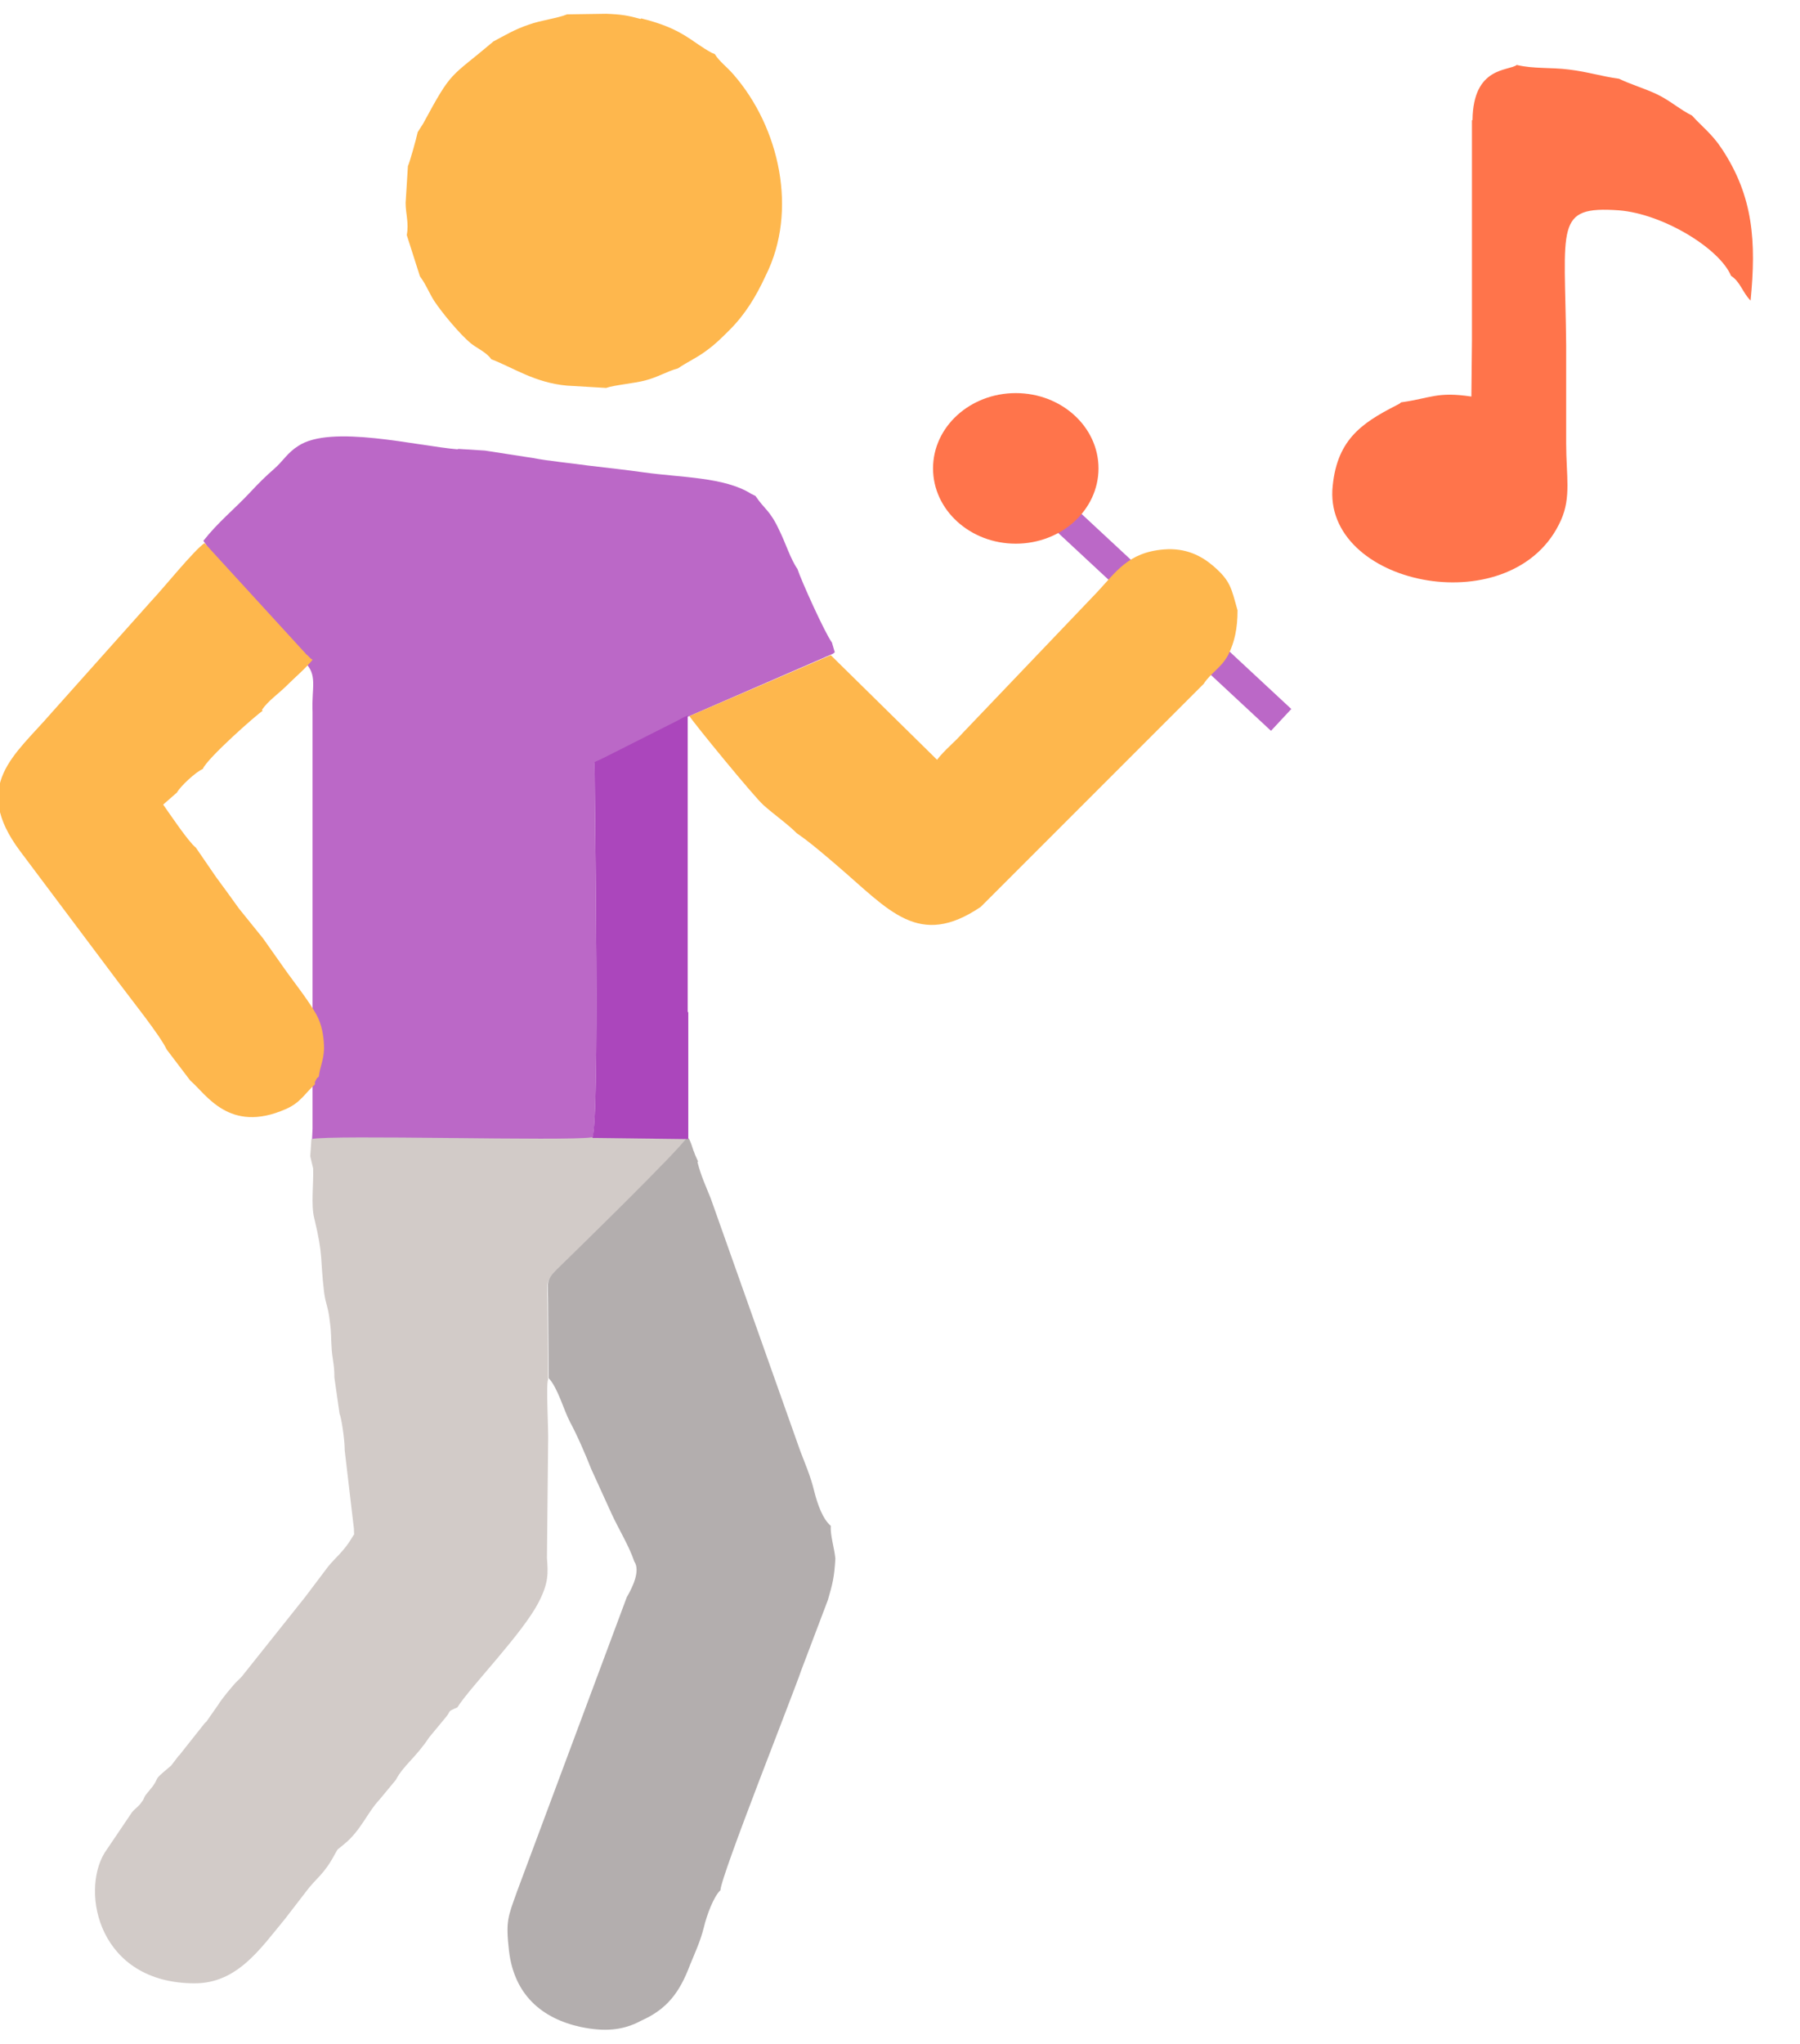
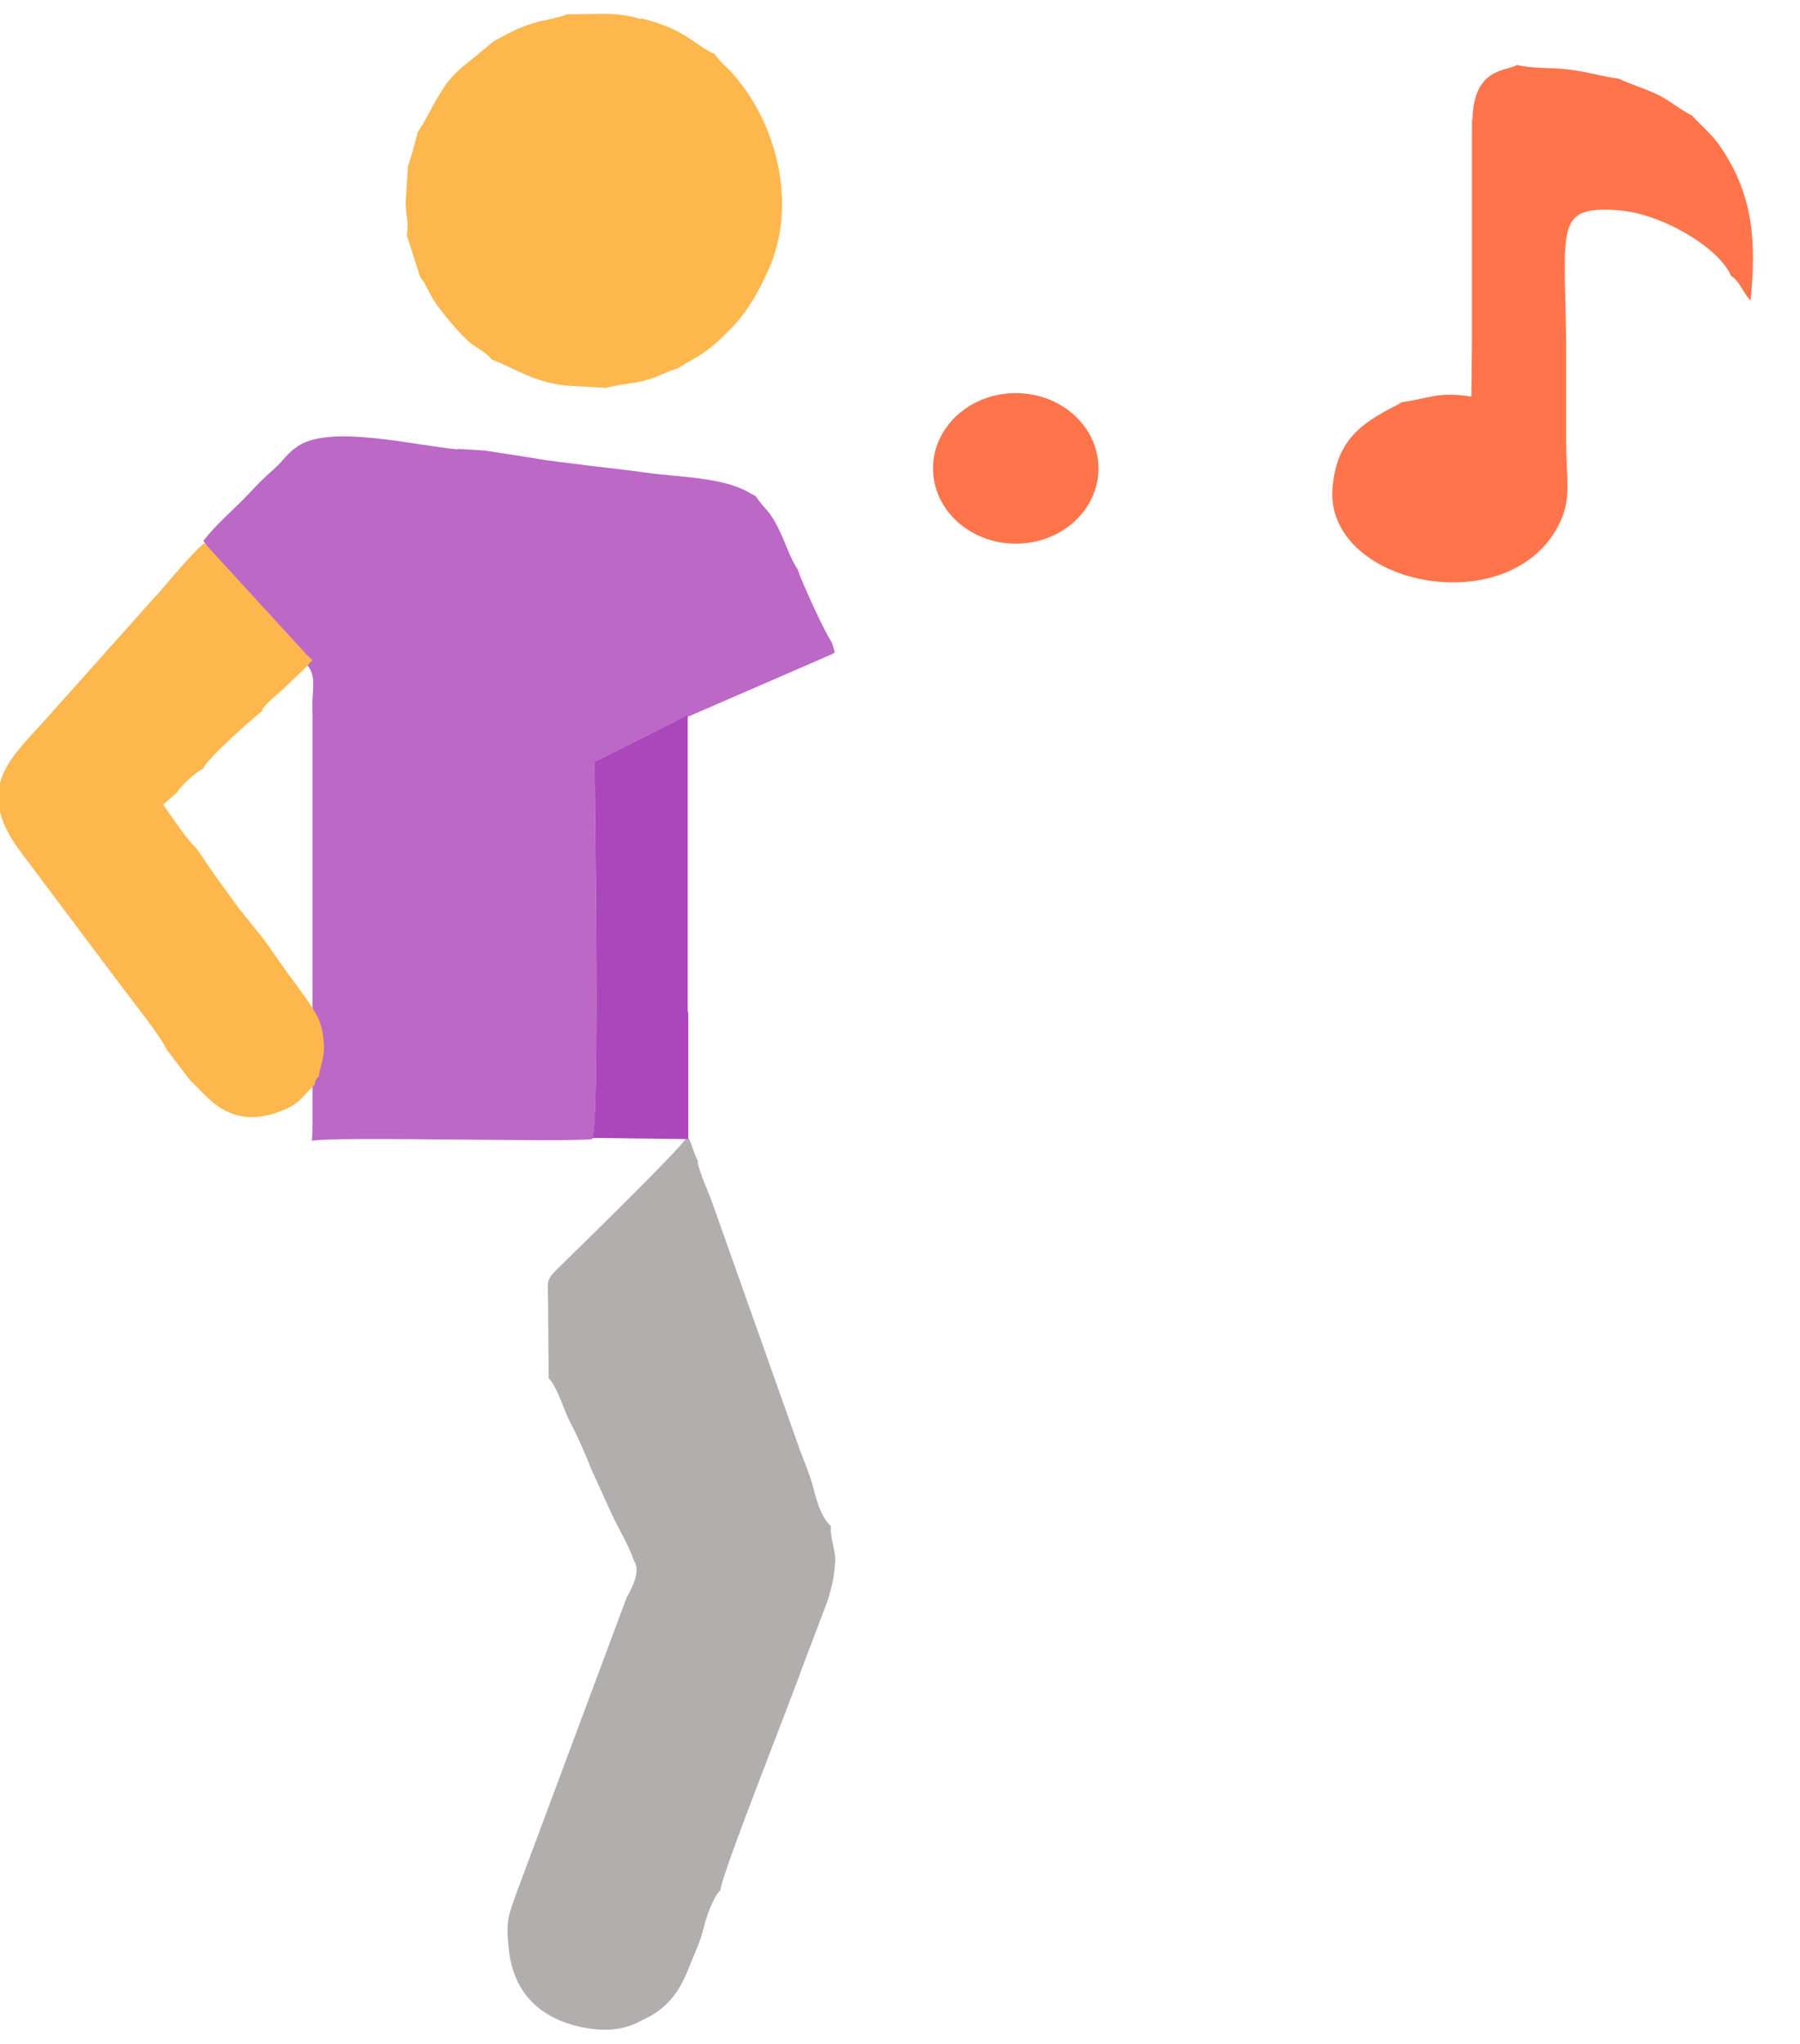
<svg xmlns="http://www.w3.org/2000/svg" xml:space="preserve" width="3.133mm" height="3.556mm" version="1.1" style="shape-rendering:geometricPrecision; text-rendering:geometricPrecision; image-rendering:optimizeQuality; fill-rule:evenodd; clip-rule:evenodd" viewBox="0 0 3.133 3.556">
  <defs>
    <style type="text/css">
   
    .str0 {stroke:#BB68C7;stroke-width:0.076;stroke-miterlimit:22.926}
    .fil6 {fill:#AB46BC}
    .fil2 {fill:#B3AEAE}
    .fil0 {fill:#BB68C7}
    .fil5 {fill:#BB68C7}
    .fil1 {fill:#D2CBC8}
    .fil3 {fill:#FEB74D}
    .fil4 {fill:#FF744B}
    .fil7 {fill:#FF744B}
   
  </style>
  </defs>
  <g id="Слой_x0020_1">
    <g id="_1877279993568">
      <path class="fil0" d="M0.796 0.781l0.048 0.003 0.084 0.013c0.025,0.005 0.067,0.009 0.095,0.013 0.034,0.004 0.07,0.008 0.098,0.012 0.064,0.009 0.14,0.008 0.186,0.037l0.008 0.004c0.016,0.024 0.025,0.024 0.042,0.061 0.01,0.02 0.019,0.049 0.031,0.066 0.006,0.019 0.048,0.112 0.06,0.128l0.005 0.017c-0.007,0.005 0.002,-0 -0.009,0.005 -0.006,0.003 -0.003,0.001 -0.009,0.004l-0.235 0.102 -0.003 0.001c-0.01,0.004 -0.01,0.005 -0.02,0.01l-0.119 0.06c-0.01,0.005 -0.015,0.006 -0.023,0.011 0,0.086 0.009,0.622 -0.004,0.654 -0.044,0.006 -0.454,-0.005 -0.488,0.003l0.001 -0.021 0 -0.094 0 -0.034 0 -0.094 0 -0.034 0 -0.094 0 -0.034 0 -0.094 0 -0.034 0 -0.094 0 -0.034 0 -0.085c-0.002,-0.043 0.01,-0.065 -0.015,-0.088 -0.024,-0.04 -0.059,-0.069 -0.088,-0.106 -0.027,-0.034 -0.064,-0.069 -0.087,-0.104 0.026,-0.033 0.053,-0.054 0.082,-0.085 0.014,-0.015 0.026,-0.027 0.041,-0.04 0.016,-0.014 0.023,-0.028 0.042,-0.04 0.057,-0.038 0.206,-0 0.279,0.006z" />
-       <path class="fil1" d="M1.193 1.983c-0.011,0.019 -0.189,0.193 -0.225,0.228 -0.02,0.02 -0.015,0.022 -0.015,0.061l0.001 0.128c-0.004,0.01 0.001,0.087 0,0.112l-0.002 0.199c0.002,0.026 0.003,0.043 -0.014,0.076 -0.027,0.054 -0.121,0.15 -0.142,0.184 -0.019,0.008 -0.01,0.005 -0.02,0.017l-0.029 0.035c-0.023,0.035 -0.045,0.049 -0.058,0.074l-0.029 0.035c-0.02,0.021 -0.032,0.053 -0.06,0.076 -0.015,0.013 -0.01,0.006 -0.017,0.018 -0.019,0.036 -0.033,0.042 -0.05,0.065l-0.037 0.048c-0.043,0.052 -0.083,0.112 -0.157,0.112 -0.167,0 -0.199,-0.158 -0.157,-0.227l0.048 -0.071c0.008,-0.009 0.01,-0.008 0.017,-0.018 0.004,-0.005 0.002,-0.004 0.006,-0.011l0.013 -0.016c0.012,-0.017 0,-0.009 0.025,-0.03 0.001,-0.001 0.006,-0.005 0.007,-0.006l0.013 -0.017c0.001,-0.001 0.002,-0.001 0.002,-0.002l0.042 -0.053c0.001,-0.001 0.001,-0.002 0.002,-0.002 0.001,-0.001 0.001,-0.002 0.002,-0.002l0.021 -0.03c0.006,-0.01 0.022,-0.029 0.03,-0.038 0.007,-0.007 0.009,-0.008 0.015,-0.016l0.106 -0.133 0.04 -0.053c0.012,-0.015 0.028,-0.027 0.042,-0.051 0.005,-0.009 0.003,-0 0.003,-0.015l-0.016 -0.136c0,-0.02 -0.006,-0.058 -0.009,-0.064l-0.009 -0.063c0,-0.026 -0.004,-0.031 -0.005,-0.055 -0.001,-0.011 -0,-0.022 -0.003,-0.043 -0.003,-0.027 -0.007,-0.028 -0.01,-0.051 -0.007,-0.059 -0.001,-0.062 -0.017,-0.128 -0.006,-0.023 -0.001,-0.06 -0.002,-0.087l-0.005 -0.021 0.002 -0.03c0.034,-0.008 0.444,0.004 0.488,-0.003l0.162 0.002z" />
      <path class="fil2" d="M1.214 2.022c0.006,0.024 0.015,0.043 0.023,0.063l0.156 0.44c0.008,0.021 0.018,0.044 0.024,0.069 0.006,0.024 0.015,0.049 0.029,0.061 -0.001,0.017 0.006,0.037 0.008,0.057 -0.002,0.034 -0.005,0.044 -0.013,0.072l-0.047 0.124c-0.01,0.031 -0.14,0.358 -0.14,0.381 -0.012,0.011 -0.024,0.044 -0.029,0.065 -0.006,0.024 -0.015,0.043 -0.024,0.065 -0.018,0.048 -0.04,0.077 -0.085,0.097 -0.033,0.018 -0.066,0.019 -0.105,0.011 -0.069,-0.015 -0.116,-0.057 -0.125,-0.132 -0.006,-0.053 -0.002,-0.059 0.014,-0.104l0.191 -0.512c0.01,-0.017 0.024,-0.046 0.013,-0.062 -0.009,-0.027 -0.027,-0.056 -0.039,-0.082l-0.036 -0.079c-0.009,-0.023 -0.024,-0.058 -0.037,-0.082 -0.011,-0.021 -0.021,-0.059 -0.037,-0.076l-0.001 -0.128c0,-0.039 -0.005,-0.041 0.015,-0.061 0.036,-0.035 0.214,-0.209 0.225,-0.228l0.005 -0c0.004,0.008 0.005,0.012 0.008,0.021 0.002,0.004 0.002,0.006 0.004,0.01l0.004 0.009z" />
      <path class="fil3" d="M1.116 0.032c0.073,0.018 0.086,0.04 0.123,0.06l0.005 0.002c0.009,0.014 0.02,0.021 0.033,0.036 0.08,0.092 0.112,0.237 0.056,0.349 -0.017,0.037 -0.036,0.068 -0.063,0.095 -0.014,0.014 -0.026,0.026 -0.043,0.038 -0.015,0.011 -0.031,0.018 -0.047,0.029 -0.019,0.005 -0.034,0.015 -0.057,0.021 -0.019,0.005 -0.054,0.008 -0.068,0.013l-0.068 -0.004c-0.056,-0.005 -0.093,-0.031 -0.132,-0.046 -0.008,-0.012 -0.025,-0.019 -0.036,-0.028 -0.019,-0.016 -0.049,-0.052 -0.063,-0.073 -0.009,-0.014 -0.015,-0.03 -0.025,-0.043l-0.023 -0.072c0.004,-0.021 -0.002,-0.037 -0.002,-0.056l0.004 -0.064c0.003,-0.006 0.015,-0.049 0.017,-0.059l0.007 -0.011c0.001,-0.001 0.001,-0.002 0.002,-0.003 0.052,-0.096 0.045,-0.078 0.123,-0.144 0.019,-0.01 0.037,-0.021 0.061,-0.029 0.022,-0.008 0.05,-0.011 0.067,-0.018l0.068 -0.001c0.027,0.001 0.038,0.003 0.06,0.009z" />
      <path class="fil3" d="M0.457 1.237c-0.01,0.006 -0.097,0.083 -0.104,0.101 -0.012,0.005 -0.039,0.03 -0.045,0.041l-0.024 0.021c0.01,0.014 0.044,0.065 0.057,0.075l0.035 0.051c0.014,0.019 0.025,0.034 0.04,0.055l0.042 0.052 0.036 0.051c0.016,0.023 0.049,0.064 0.06,0.088 0.008,0.018 0.01,0.038 0.01,0.053 -0.001,0.022 -0.007,0.03 -0.009,0.048 -0.003,0.004 -0.002,-0 -0.005,0.006 -0.004,0.008 -0.001,0.001 -0.002,0.008 -0.017,0.015 -0.025,0.032 -0.051,0.043 -0.098,0.043 -0.138,-0.026 -0.166,-0.05l-0.041 -0.054c-0.011,-0.024 -0.064,-0.09 -0.084,-0.117l-0.171 -0.228c-0.086,-0.115 -0.009,-0.167 0.054,-0.24l0.175 -0.196c0.02,-0.021 0.074,-0.088 0.092,-0.1l0.173 0.189c0.005,0.005 0.002,0.003 0.007,0.007 0.009,0.009 0.001,0.002 0.008,0.007 -0.012,0.015 -0.031,0.031 -0.045,0.045 -0.014,0.014 -0.032,0.026 -0.043,0.042z" />
      <path class="fil4" d="M2.562 0.209l0 0.064 0 0.064 0 0.064 0 0.064 0 0.064 0 0.064 -0.001 0.097c-0.06,-0.009 -0.071,0.003 -0.122,0.01 -0.004,0.002 0.002,-0 -0.008,0.005 -0.063,0.032 -0.106,0.062 -0.112,0.148 -0.008,0.169 0.318,0.232 0.398,0.052 0.018,-0.04 0.009,-0.078 0.009,-0.133 0,-0.056 0,-0.114 -0,-0.171 -0.002,-0.209 -0.021,-0.243 0.092,-0.235 0.076,0.006 0.175,0.066 0.195,0.114 0.016,0.01 0.02,0.029 0.034,0.043 0.01,-0.102 0.005,-0.181 -0.05,-0.264 -0.017,-0.026 -0.035,-0.039 -0.052,-0.058 -0.019,-0.009 -0.038,-0.026 -0.061,-0.037 -0.021,-0.01 -0.048,-0.018 -0.066,-0.027 -0.03,-0.004 -0.054,-0.012 -0.087,-0.016 -0.031,-0.004 -0.062,-0.001 -0.091,-0.008 -0.014,0.011 -0.076,0.002 -0.077,0.096z" />
-       <rect class="fil5 str0" transform="matrix(0.384 0.357 -0.135 0.145 1.769 0.799)" width="1.195" height="0.186" />
-       <path class="fil3" d="M1.446 1.14l-0.246 0.106c0.009,0.014 0.113,0.141 0.129,0.155 0.019,0.017 0.041,0.032 0.058,0.049 0.021,0.014 0.05,0.039 0.071,0.057 0.09,0.077 0.141,0.144 0.249,0.071l0.388 -0.388c0.013,-0.02 0.031,-0.028 0.043,-0.051 0.011,-0.022 0.016,-0.046 0.016,-0.077 -0.011,-0.039 -0.012,-0.051 -0.042,-0.077 -0.021,-0.018 -0.048,-0.032 -0.086,-0.029 -0.063,0.005 -0.084,0.04 -0.117,0.075l-0.233 0.244c-0.015,0.017 -0.032,0.03 -0.045,0.047l-0.185 -0.182z" />
      <path class="fil6" d="M1.198 1.762l0 0.056 0 0.072 0 0.055 0 0.037 -0.005 0 -0.162 -0.002c0.013,-0.032 0.004,-0.568 0.004,-0.654 0.009,-0.004 0.013,-0.006 0.023,-0.011l0.119 -0.06c0.01,-0.005 0.01,-0.006 0.02,-0.01l-0 0.515z" />
      <ellipse class="fil7" cx="1.768" cy="0.815" rx="0.144" ry="0.131" />
    </g>
  </g>
</svg>